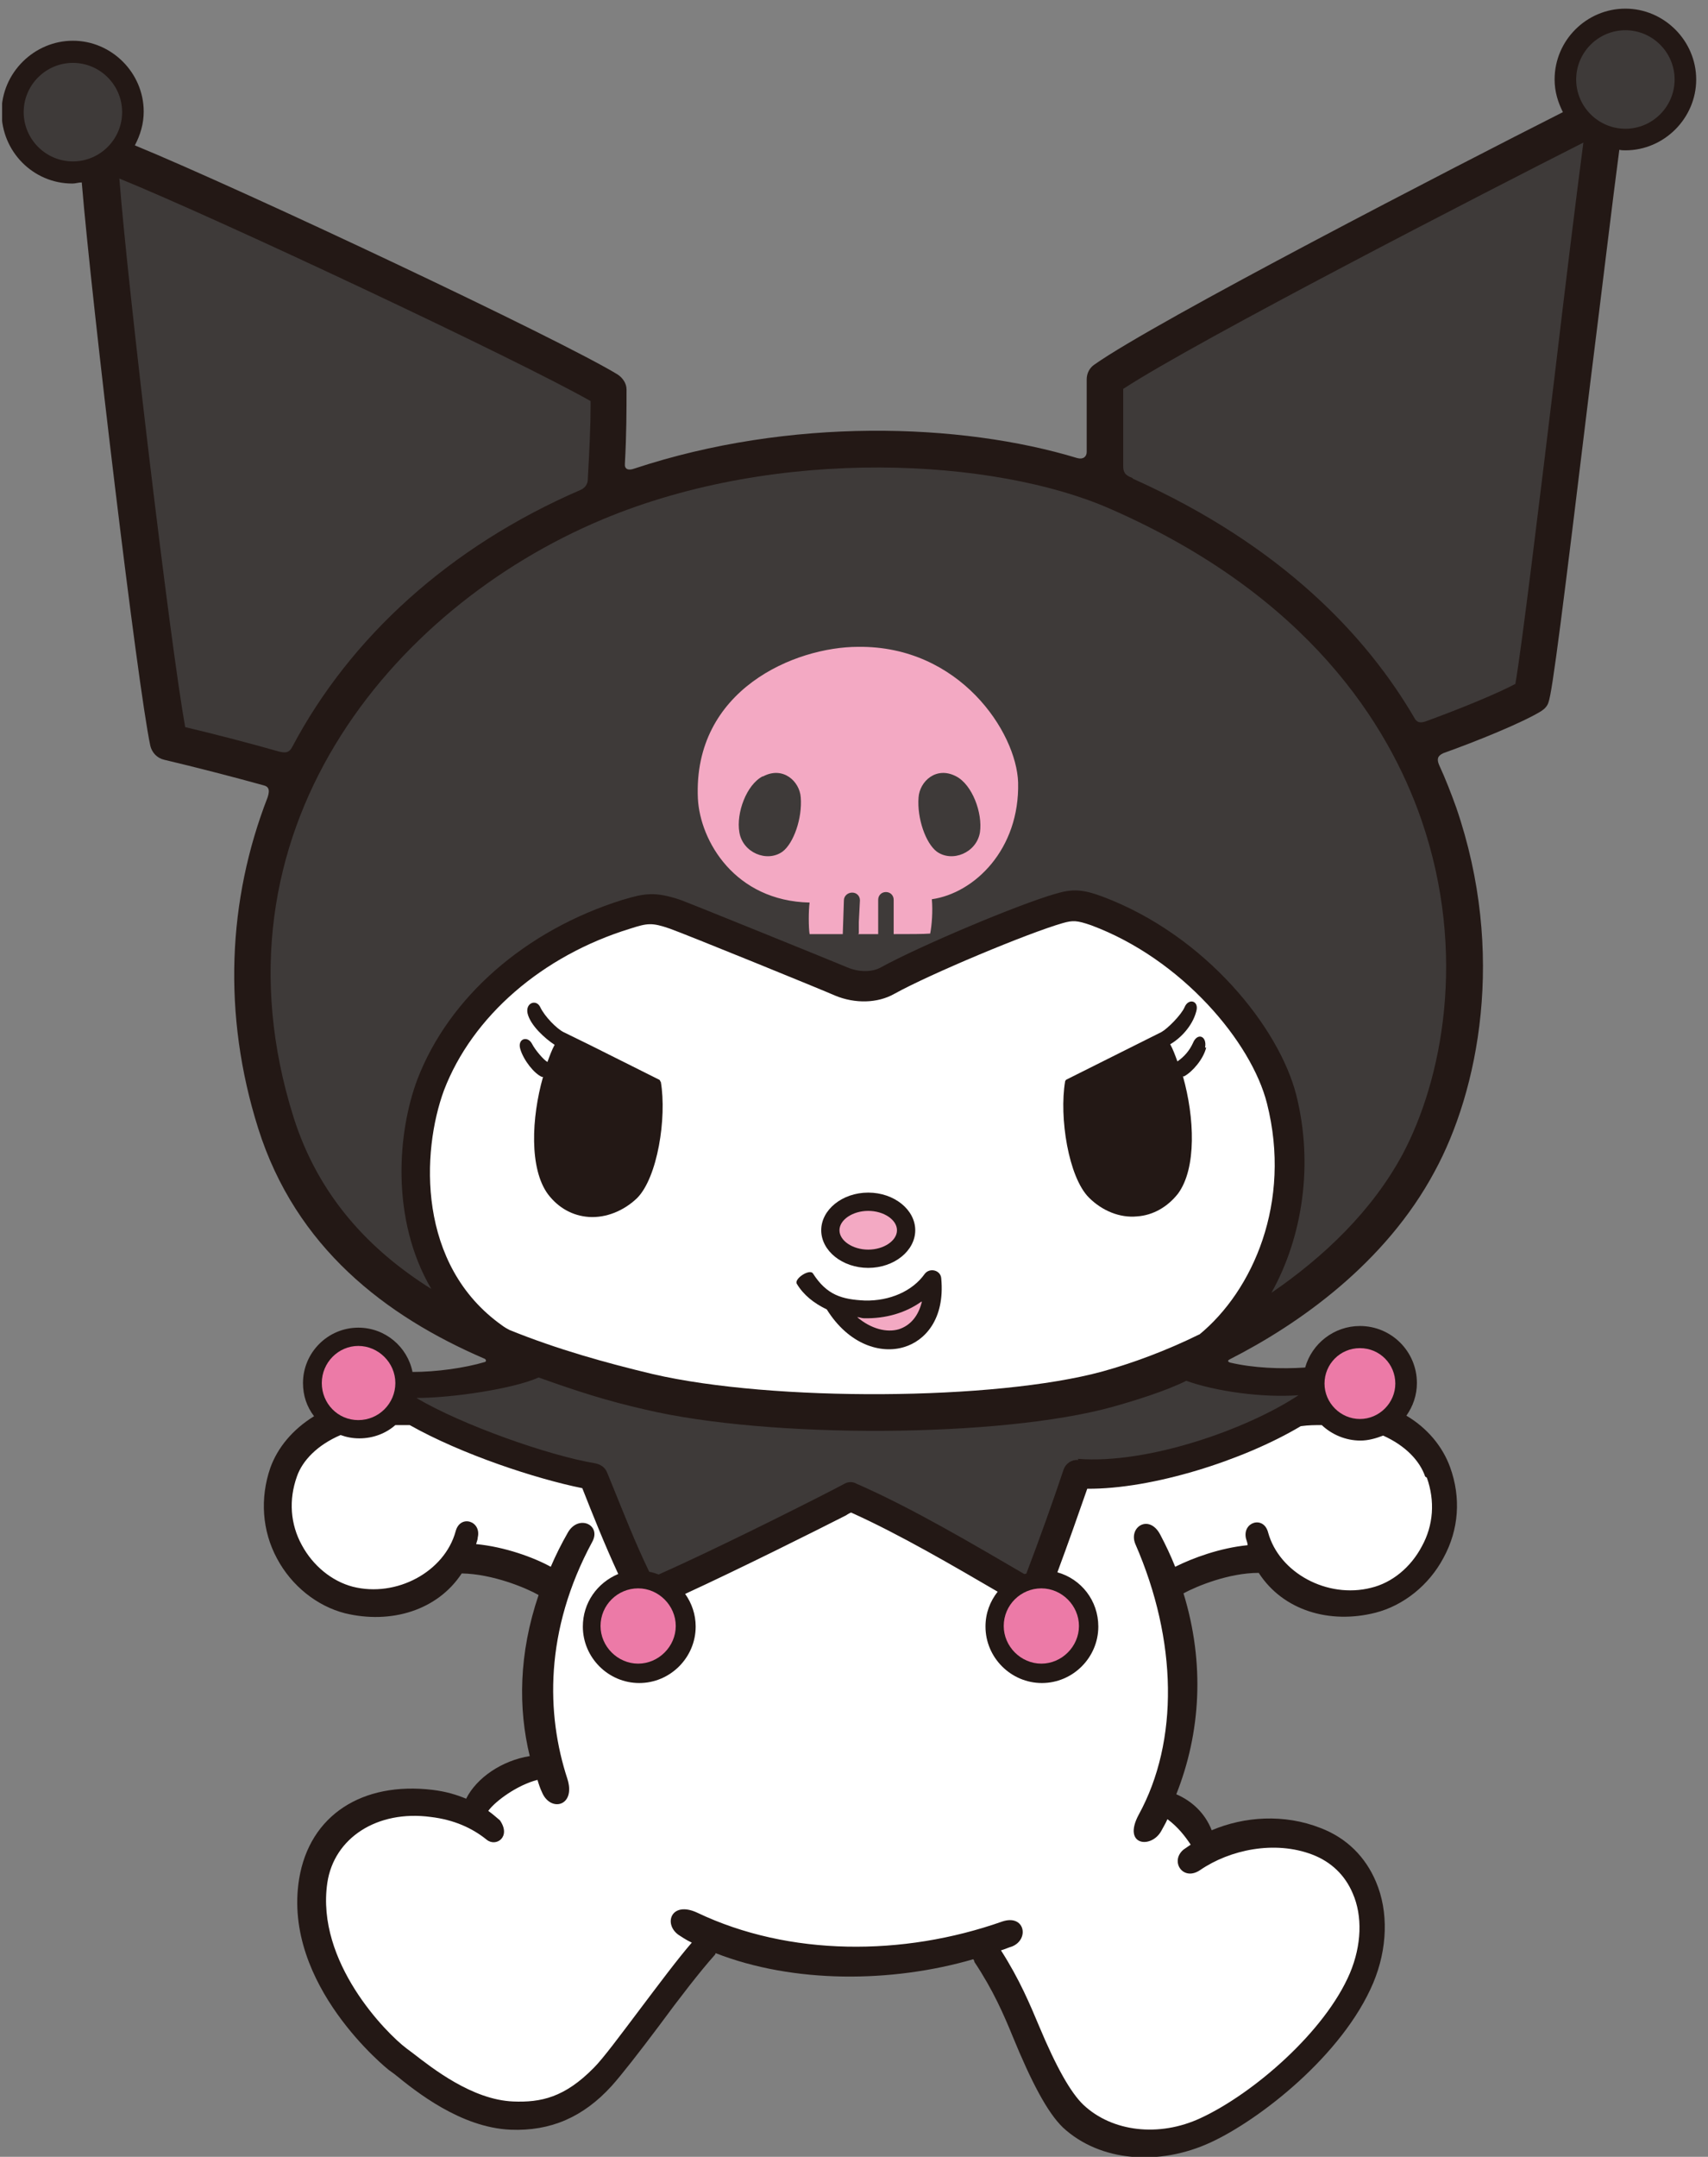
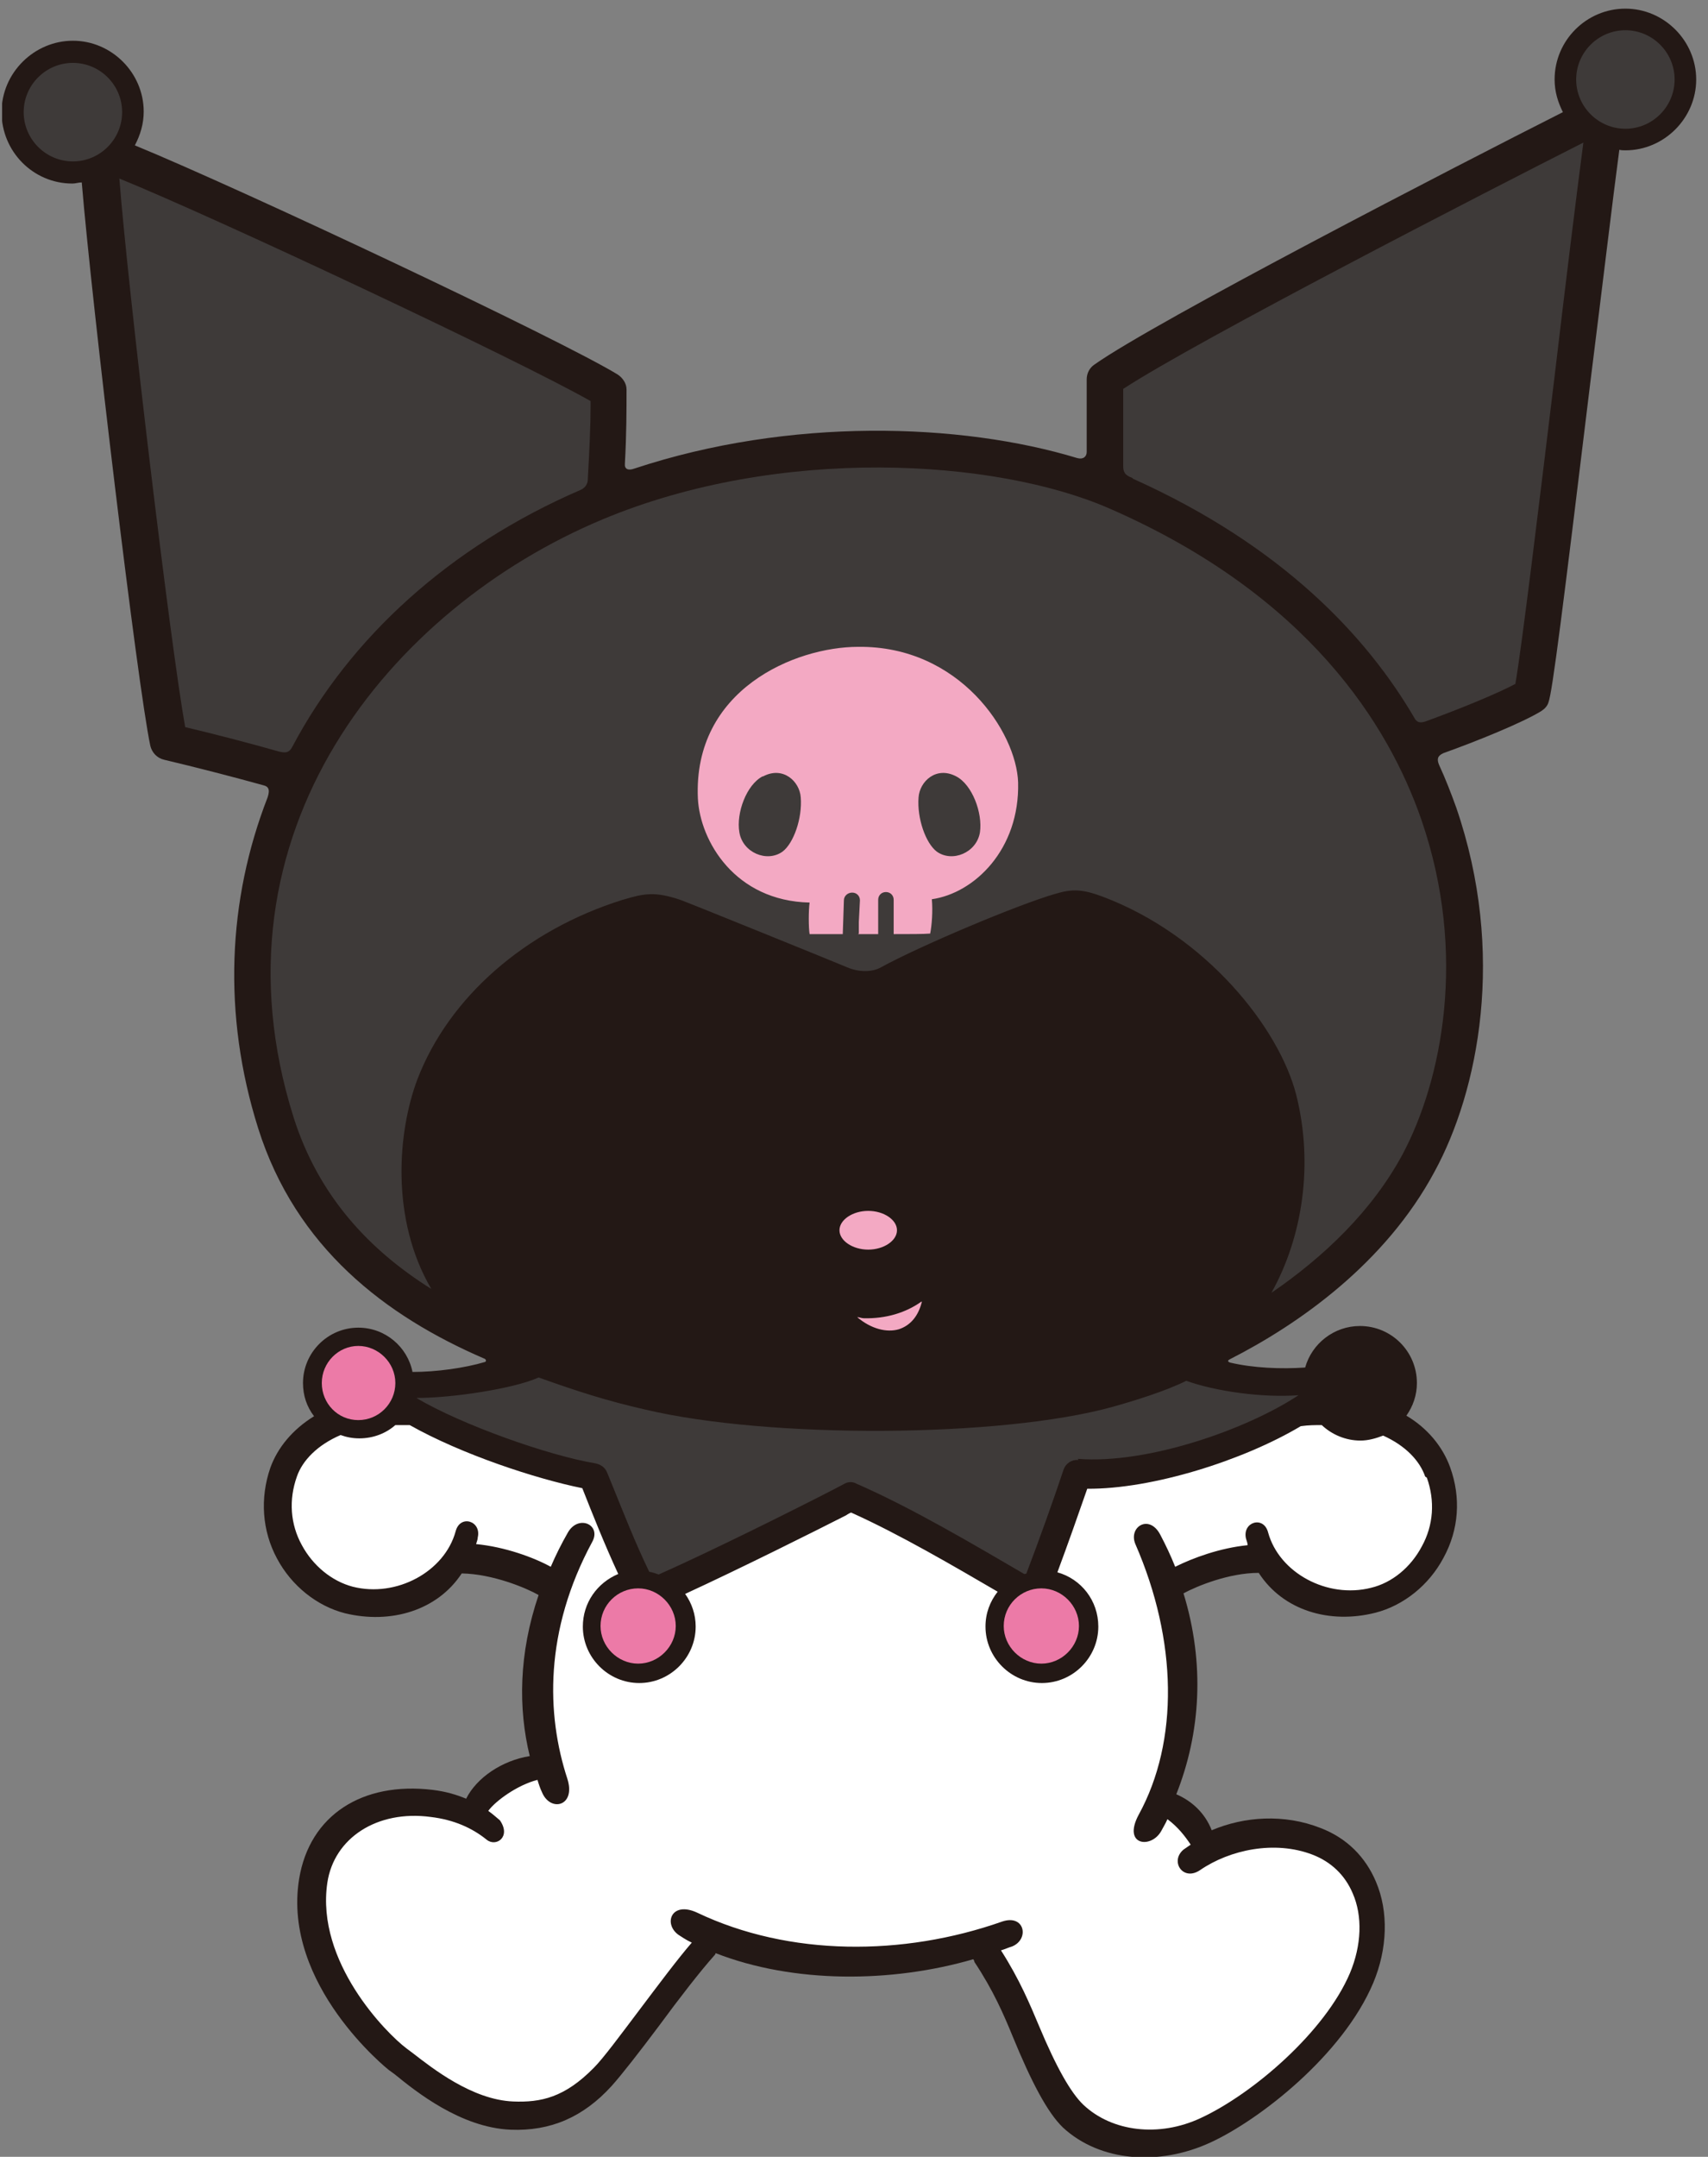
<svg xmlns="http://www.w3.org/2000/svg" width="126" height="159" viewBox="0 0 126 159" fill="none">
  <rect x="0" y="0" width="126" height="159" fill="#808080" stroke="none" />
  <g clip-path="url(#clip0_24_994)">
    <path d="M46.791 34.545C58.257 30.75 70.864 31.159 79.473 33.77C79.922 33.892 80.166 33.648 80.166 33.321V27.976C80.166 27.527 80.371 27.119 80.738 26.874C85.308 23.651 107.462 12.225 115.296 8.267C114.929 7.533 114.684 6.757 114.684 5.86C114.684 2.963 117.051 0.637 119.907 0.637C122.763 0.637 125.129 3.003 125.129 5.86C125.129 8.716 122.763 11.083 119.907 11.083C119.743 11.083 119.621 11.083 119.458 11.042C118.968 14.714 118.193 21.243 117.336 28.057C115.255 45.195 114.521 50.99 114.235 51.765C114.154 52.051 113.95 52.255 113.705 52.418C112.318 53.275 108.89 54.662 106.483 55.519C106.034 55.723 105.993 55.968 106.157 56.376C106.646 57.437 107.054 58.498 107.422 59.518C111.134 70.29 109.054 80.451 105.83 86.367C102.199 93.141 95.793 97.629 90.734 100.2C90.571 100.282 90.53 100.363 90.734 100.445C92.448 100.853 94.528 100.935 96.283 100.812C96.772 99.058 98.404 97.752 100.322 97.752C102.648 97.752 104.525 99.629 104.525 101.955C104.525 102.852 104.239 103.668 103.749 104.362C105.341 105.301 106.442 106.688 106.973 108.157C107.789 110.401 107.626 112.768 106.483 114.849C105.422 116.848 103.545 118.358 101.465 118.889C98.078 119.745 94.651 118.725 92.856 115.951C90.652 115.951 88.286 116.93 87.307 117.46C88.898 122.643 88.572 127.743 86.776 132.272C87.919 132.762 88.898 133.66 89.388 134.925C91.795 133.905 94.733 133.701 97.425 134.762C99.343 135.496 100.73 136.883 101.505 138.72C102.444 140.923 102.362 143.657 101.301 146.187C99.057 151.491 92.937 156.266 89.306 157.939C85.511 159.693 81.146 159.367 78.412 156.837C77.27 155.735 76.087 153.491 74.699 150.104C74.046 148.513 73.271 146.717 71.884 144.636C71.884 144.555 71.843 144.514 71.802 144.432C65.764 146.187 58.542 146.228 52.789 143.983C52.789 144.065 52.708 144.147 52.667 144.187C51.647 145.33 50.096 147.329 48.627 149.329C47.159 151.287 45.853 152.96 45.119 153.777C43.038 156.062 40.63 157.123 37.652 157C33.98 156.837 30.675 154.185 29.125 152.92L28.676 152.593C28.676 152.593 20.801 146.35 22.066 138.516C22.841 133.782 26.758 131.334 31.899 131.946C32.919 132.068 33.694 132.313 34.388 132.599C35.163 131.048 37.04 129.783 39.08 129.457C38.223 125.948 38.264 121.908 39.733 117.583C38.794 117.052 36.346 116.032 34.062 115.991C32.266 118.725 28.839 119.745 25.453 118.929C23.372 118.399 21.495 116.889 20.434 114.89C19.332 112.849 19.169 110.442 19.945 108.198C20.475 106.729 21.576 105.382 23.168 104.403C22.637 103.709 22.352 102.893 22.352 101.955C22.352 99.71 24.188 97.874 26.432 97.874C28.431 97.874 30.063 99.302 30.43 101.139C32.185 101.139 34.266 100.853 35.775 100.404C35.898 100.363 35.857 100.2 35.734 100.159C28.431 97.017 21.821 91.957 19.047 83.184C16.395 74.779 16.803 66.332 19.741 58.783C19.945 58.171 19.781 57.967 19.414 57.886C17.211 57.274 14.355 56.539 12.111 56.009C11.58 55.886 11.213 55.478 11.091 54.989C10.152 50.622 6.766 22.304 6.031 13.449C5.787 13.449 5.583 13.531 5.338 13.531C2.441 13.531 0.115 11.164 0.115 8.267C0.115 5.37 2.522 3.003 5.379 3.003C8.235 3.003 10.601 5.37 10.601 8.226C10.601 9.124 10.356 9.94 9.948 10.716C17.986 14.021 41.283 24.997 45.567 27.609C45.935 27.853 46.22 28.262 46.22 28.71C46.22 30.22 46.22 32.016 46.098 34.178C46.057 34.586 46.343 34.709 46.791 34.545Z" fill="#231815" />
    <path d="M43.364 35.28C43.486 33.158 43.568 31.363 43.568 29.894C43.568 29.772 43.568 29.69 43.568 29.567C38.182 26.507 15.946 16.061 8.806 13.164C9.418 21.121 12.559 47.481 13.661 53.602C15.905 54.132 18.557 54.826 20.556 55.397C21.046 55.519 21.331 55.519 21.576 55.03C25.82 47.032 33.123 40.299 42.874 36.096C43.201 35.933 43.364 35.647 43.364 35.321V35.28Z" fill="#3E3A39" />
    <path d="M83.553 35.28C94.569 40.218 100.853 46.91 104.402 53.03C104.565 53.234 104.729 53.316 105.137 53.193C107.707 52.255 110.4 51.153 111.787 50.419C112.236 47.93 113.582 36.831 114.684 27.731C115.5 20.835 116.316 14.225 116.806 10.512C109.788 14.062 88.286 25.12 82.859 28.67V34.342C82.859 34.75 82.941 35.035 83.553 35.239V35.28Z" fill="#3E3A39" />
-     <path d="M88.49 98.364C86.001 99.588 83.553 100.486 81.349 101.098C73.434 103.261 56.991 103.342 48.178 101.302C44.751 100.486 41.079 99.466 37.57 98.038C37.407 97.956 37.203 97.834 37.04 97.711C30.756 93.263 31.083 84.899 32.755 80.369C34.836 74.942 39.977 70.454 46.505 68.454C47.77 68.046 48.097 68.005 49.402 68.454C50.463 68.822 60.786 73.024 61.602 73.392C63.071 74.004 64.743 73.963 65.967 73.269C68.619 71.8 75.841 68.781 78.412 68.046C79.146 67.842 79.432 67.842 80.493 68.209C87.184 70.698 92.325 76.819 93.467 81.349C95.303 88.612 92.447 95.141 88.449 98.405L88.49 98.364Z" fill="white" />
    <path d="M103.464 85.103C101.22 89.265 97.67 92.652 93.794 95.304C96.12 91.142 96.895 85.796 95.63 80.737C94.365 75.758 88.939 68.944 81.309 66.088C79.881 65.557 79.106 65.516 77.882 65.884C75.148 66.659 67.804 69.76 64.989 71.311C64.336 71.678 63.356 71.678 62.5 71.311C61.724 70.984 51.279 66.741 50.178 66.333C48.342 65.721 47.567 65.843 45.934 66.333C38.754 68.577 33.123 73.514 30.797 79.553C29.329 83.43 28.798 89.877 31.817 95.018C27.248 92.162 23.494 88.163 21.658 82.369C15.048 61.395 28.839 44.828 44.425 38.3C57.481 32.832 73.434 33.811 81.839 37.484C96.528 43.89 102.444 53.479 104.851 60.416C108.278 70.331 106.361 79.676 103.464 85.103Z" fill="#3E3A39" />
    <path d="M75.107 57.681C74.984 53.968 70.782 47.603 63.315 47.684C58.664 47.684 51.116 50.826 51.483 58.865C51.646 62.007 54.217 66.414 59.725 66.536C59.643 67.107 59.643 68.372 59.725 68.862C60.011 68.862 60.99 68.862 62.173 68.862C62.173 68.862 62.173 68.862 62.173 68.821L62.255 66.373C62.255 66.046 62.54 65.802 62.867 65.802C63.193 65.802 63.438 66.046 63.438 66.373L63.356 67.964V68.821C63.356 68.821 63.315 68.821 63.315 68.862C63.805 68.862 64.295 68.862 64.784 68.862V68.78V66.332C64.784 66.006 65.029 65.761 65.355 65.761C65.682 65.761 65.927 66.006 65.927 66.332V68.78V68.862C67.11 68.862 68.13 68.862 68.62 68.821C68.742 68.209 68.823 67.148 68.742 66.291C71.884 65.842 75.229 62.619 75.107 57.681Z" fill="#F3A9C3" />
    <path d="M56.257 57.233C55.074 57.845 54.298 59.926 54.543 61.354C54.788 62.864 56.583 63.599 57.726 62.782C58.542 62.17 59.194 60.334 59.072 58.783C58.99 57.6 57.767 56.458 56.298 57.233H56.257Z" fill="#3E3A39" />
    <path d="M70.537 57.233C71.721 57.845 72.496 59.926 72.292 61.354C72.047 62.864 70.252 63.599 69.109 62.782C68.293 62.17 67.641 60.334 67.763 58.783C67.844 57.6 69.069 56.458 70.537 57.233Z" fill="#3E3A39" />
    <path d="M48.709 79.716C48.709 79.716 48.709 79.635 48.627 79.594L43.486 77.023L41.569 76.085C41.079 75.84 40.182 74.942 39.855 74.248C39.57 73.636 38.754 73.922 38.917 74.697C39.121 75.595 40.222 76.574 40.916 77.023C40.712 77.39 40.549 77.839 40.386 78.288C40.141 78.166 39.488 77.431 39.243 76.942C38.917 76.329 38.142 76.574 38.386 77.35C38.631 78.166 39.406 79.145 39.978 79.39C39.978 79.39 40.018 79.39 40.059 79.39C39.202 82.409 39.039 86.163 40.426 88.04C41.202 89.061 42.262 89.632 43.446 89.713C44.711 89.795 46.016 89.264 46.995 88.326C48.505 86.816 49.199 82.409 48.75 79.757L48.709 79.716Z" fill="#231815" />
    <path d="M88.898 77.227C89.061 76.37 88.327 76.085 88 76.901C87.755 77.431 87.388 77.88 86.858 78.247C86.695 77.798 86.531 77.35 86.327 76.982C87.103 76.533 87.96 75.636 88.245 74.575C88.49 73.759 87.674 73.555 87.388 74.248C87.143 74.82 86.123 75.84 85.675 76.085L83.798 77.023L78.657 79.594C78.657 79.594 78.575 79.675 78.575 79.716C78.126 82.368 78.82 86.775 80.33 88.285C81.309 89.264 82.615 89.795 83.879 89.672C85.063 89.591 86.123 88.979 86.899 87.999C88.286 86.123 88.123 82.368 87.266 79.349C87.266 79.349 87.307 79.349 87.347 79.349C87.96 79.022 88.775 78.084 88.98 77.227H88.898Z" fill="#231815" />
    <path d="M60.582 90.693C60.582 92.203 62.133 93.467 64.05 93.467C65.968 93.467 67.518 92.203 67.518 90.693C67.518 89.183 65.968 87.918 64.05 87.918C62.133 87.918 60.582 89.183 60.582 90.693Z" fill="#231815" />
    <path d="M61.928 90.693C61.928 89.918 62.907 89.265 64.05 89.265C65.192 89.265 66.171 89.918 66.171 90.693C66.171 91.468 65.192 92.121 64.05 92.121C62.907 92.121 61.928 91.468 61.928 90.693Z" fill="#F3A9C3" />
    <path d="M23.739 101.955C23.739 100.445 24.963 99.221 26.432 99.221C27.901 99.221 29.165 100.445 29.165 101.955C29.165 103.464 27.941 104.689 26.432 104.689C24.922 104.689 23.739 103.464 23.739 101.955Z" fill="#EC7AA7" />
    <path d="M44.302 119.867C44.302 118.317 45.567 117.093 47.077 117.093C48.586 117.093 49.851 118.358 49.851 119.867C49.851 121.377 48.586 122.642 47.077 122.642C45.567 122.642 44.302 121.377 44.302 119.867Z" fill="#EC7AA7" />
    <path d="M79.514 107.545C84.695 107.953 92.04 105.342 95.793 102.853C93.141 103.057 89.673 102.567 87.511 101.792C85.96 102.567 83.553 103.301 82.084 103.71C73.842 105.995 56.747 106.076 47.607 103.914C44.751 103.261 42.711 102.608 39.733 101.547C37.938 102.363 33.409 103.057 30.716 103.057C34.102 105.056 40.467 107.3 43.895 107.872C44.303 107.953 44.629 108.157 44.792 108.565L45.159 109.463C46.057 111.666 46.832 113.666 47.893 115.869C48.138 115.91 48.383 115.992 48.587 116.073C52.626 114.278 58.909 111.136 61.439 109.83L62.296 109.381C62.581 109.218 62.908 109.218 63.193 109.381C67.314 111.177 72.047 113.992 75.556 116.033C75.597 116.033 75.678 116.033 75.719 115.992C76.698 113.421 77.718 110.565 78.453 108.361C78.616 107.872 79.065 107.586 79.555 107.627L79.514 107.545Z" fill="#3E3A39" />
    <path d="M74.046 119.867C74.046 118.317 75.311 117.093 76.821 117.093C78.331 117.093 79.595 118.358 79.595 119.867C79.595 121.377 78.331 122.642 76.821 122.642C75.311 122.642 74.046 121.377 74.046 119.867Z" fill="#EC7AA7" />
    <path d="M105.136 108.85C104.728 107.667 103.667 106.565 102.035 105.831C101.505 106.035 100.934 106.198 100.363 106.198C99.261 106.198 98.241 105.749 97.507 105.056C97.017 105.056 96.527 105.056 95.956 105.137C91.713 107.667 84.981 109.789 80.207 109.748C79.554 111.625 78.779 113.829 78.004 115.91C79.758 116.399 81.023 117.991 81.023 119.909C81.023 122.194 79.146 124.071 76.861 124.071C74.576 124.071 72.7 122.194 72.7 119.909C72.7 118.929 73.026 118.072 73.597 117.338C70.374 115.461 66.335 113.094 62.785 111.503C62.581 111.584 62.418 111.707 62.418 111.707C60.092 112.89 54.625 115.624 50.545 117.501C51.034 118.195 51.32 119.011 51.32 119.909C51.32 122.194 49.443 124.071 47.158 124.071C44.873 124.071 42.997 122.194 42.997 119.909C42.997 118.154 44.057 116.685 45.608 116.032C44.588 113.829 43.731 111.666 42.956 109.707C39.529 109.014 34.061 107.218 30.226 105.056C29.859 105.056 29.532 105.056 29.165 105.056C28.471 105.668 27.533 106.035 26.513 106.035C26.023 106.035 25.575 105.953 25.126 105.79C23.412 106.525 22.311 107.667 21.902 108.85C21.291 110.564 21.413 112.36 22.27 113.91C23.086 115.42 24.473 116.563 26.023 116.971C29.247 117.787 32.796 115.869 33.612 112.89C33.939 111.625 35.53 112.115 35.244 113.339C35.244 113.502 35.163 113.665 35.122 113.829C37.244 114.033 39.365 114.808 40.63 115.502C40.997 114.645 41.405 113.829 41.895 112.972C42.67 111.625 44.384 112.401 43.69 113.665C40.141 120.235 40.304 126.396 41.854 131.13C42.507 133.17 40.589 133.619 39.977 132.109C39.855 131.864 39.733 131.497 39.651 131.211C38.182 131.579 36.55 132.762 36.02 133.497C36.305 133.701 36.591 133.945 36.876 134.19C37.733 135.414 36.591 136.19 35.897 135.618C34.836 134.761 33.49 134.149 31.776 133.945C27.819 133.415 24.636 135.496 24.147 138.801C23.29 144.636 28.512 149.9 29.981 151.002L30.471 151.369C31.899 152.471 34.836 154.797 37.856 154.919C39.896 155.001 41.65 154.633 43.813 152.43C44.506 151.736 45.771 150.022 47.158 148.186C48.545 146.35 49.974 144.432 51.034 143.208C50.586 143.004 50.259 142.759 50.055 142.637C48.913 141.821 49.525 140.107 51.442 141.005C58.215 144.228 66.62 144.228 73.924 141.657C75.597 141.086 75.964 142.963 74.658 143.494C74.373 143.575 74.128 143.698 73.842 143.779C75.229 145.942 76.004 147.819 76.657 149.37C77.922 152.389 78.983 154.266 79.921 155.164C82.043 157.163 85.511 157.571 88.571 156.143C92.447 154.348 97.751 149.778 99.587 145.452C100.444 143.412 100.526 141.249 99.791 139.576C99.22 138.23 98.2 137.251 96.813 136.72C94.038 135.659 90.734 136.353 88.53 137.863C87.266 138.719 86.286 137.21 87.306 136.353C87.469 136.23 87.674 136.108 87.837 135.986C87.429 135.374 86.898 134.68 86.123 134.109C85.96 134.476 85.797 134.721 85.674 134.965C84.94 136.312 82.777 136.067 84.001 133.782C86.98 128.355 86.858 120.929 83.757 113.829C83.226 112.564 84.777 111.584 85.593 113.135C86.001 113.91 86.368 114.686 86.694 115.502C88 114.849 89.999 114.114 92.039 113.91C92.039 113.747 91.958 113.584 91.917 113.421C91.631 112.196 93.222 111.707 93.549 112.972C94.365 115.951 97.915 117.868 101.138 117.052C102.688 116.685 104.075 115.542 104.892 113.992C105.748 112.441 105.871 110.646 105.259 108.932L105.136 108.85Z" fill="white" />
-     <path d="M97.71 101.995C97.71 100.567 98.853 99.384 100.322 99.384C101.791 99.384 102.933 100.567 102.933 101.995C102.933 103.423 101.75 104.607 100.322 104.607C98.894 104.607 97.71 103.423 97.71 101.995Z" fill="#EC7AA7" />
    <path d="M58.787 94.65C59.276 95.467 60.051 96.079 60.99 96.528C62.622 99.139 64.988 99.833 66.702 99.302C68.212 98.853 69.721 97.262 69.436 94.242C69.395 93.63 68.579 93.426 68.212 93.916C67.314 95.181 65.641 95.915 63.805 95.875C62.091 95.793 60.99 95.467 59.97 93.875C59.725 93.508 58.542 94.283 58.787 94.65Z" fill="#231815" />
    <path d="M68.008 95.956C67.763 96.976 67.192 97.711 66.294 97.996C65.437 98.241 64.295 97.996 63.234 97.099C63.397 97.099 63.56 97.18 63.724 97.18C65.356 97.221 66.824 96.772 67.967 95.956H68.008Z" fill="#F3A9C3" />
    <path d="M1.747 8.267C1.747 6.268 3.379 4.636 5.378 4.636C7.378 4.636 9.01 6.268 9.01 8.267C9.01 10.267 7.378 11.899 5.378 11.899C3.379 11.899 1.747 10.267 1.747 8.267Z" fill="#3E3A39" />
    <path d="M116.275 5.86C116.275 3.861 117.907 2.229 119.906 2.229C121.905 2.229 123.537 3.861 123.537 5.86C123.537 7.86 121.905 9.492 119.906 9.492C117.907 9.492 116.275 7.86 116.275 5.86Z" fill="#3E3A39" />
  </g>
  <defs>
    <clipPath id="clip0_24_994">
      <rect width="124.973" height="158.363" fill="white" transform="translate(0.156 0.637)" />
    </clipPath>
  </defs>
</svg>